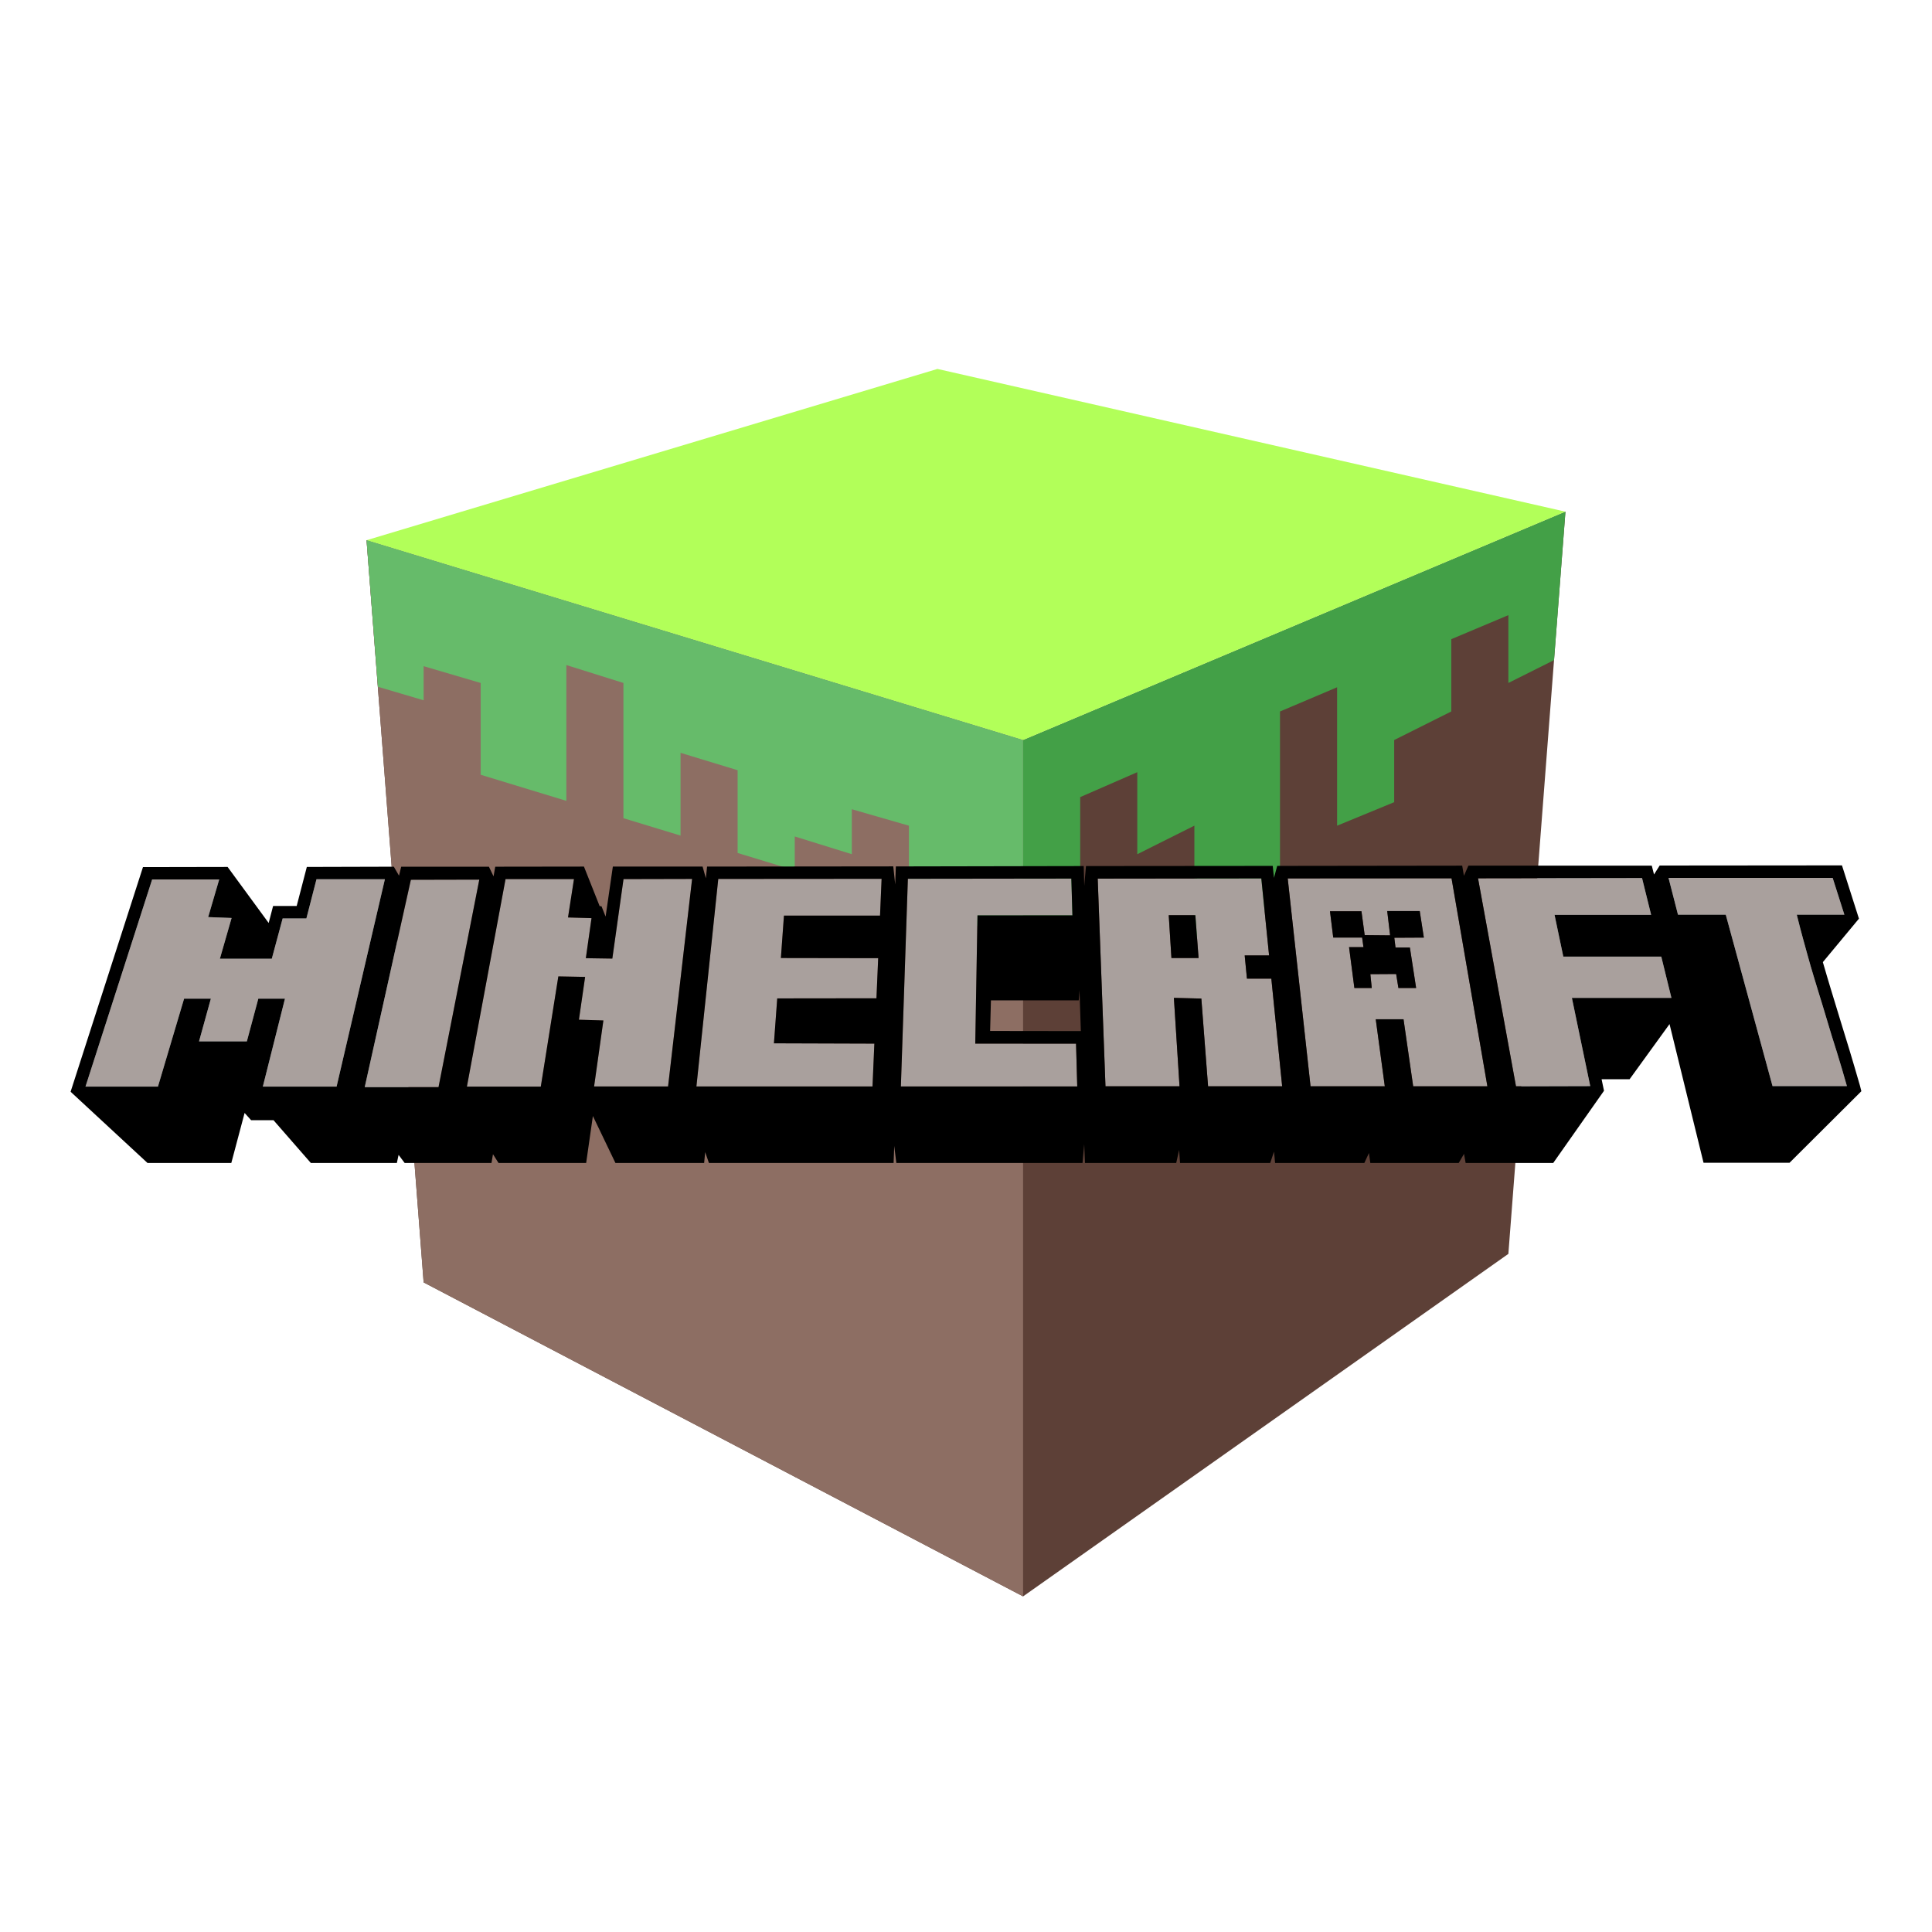
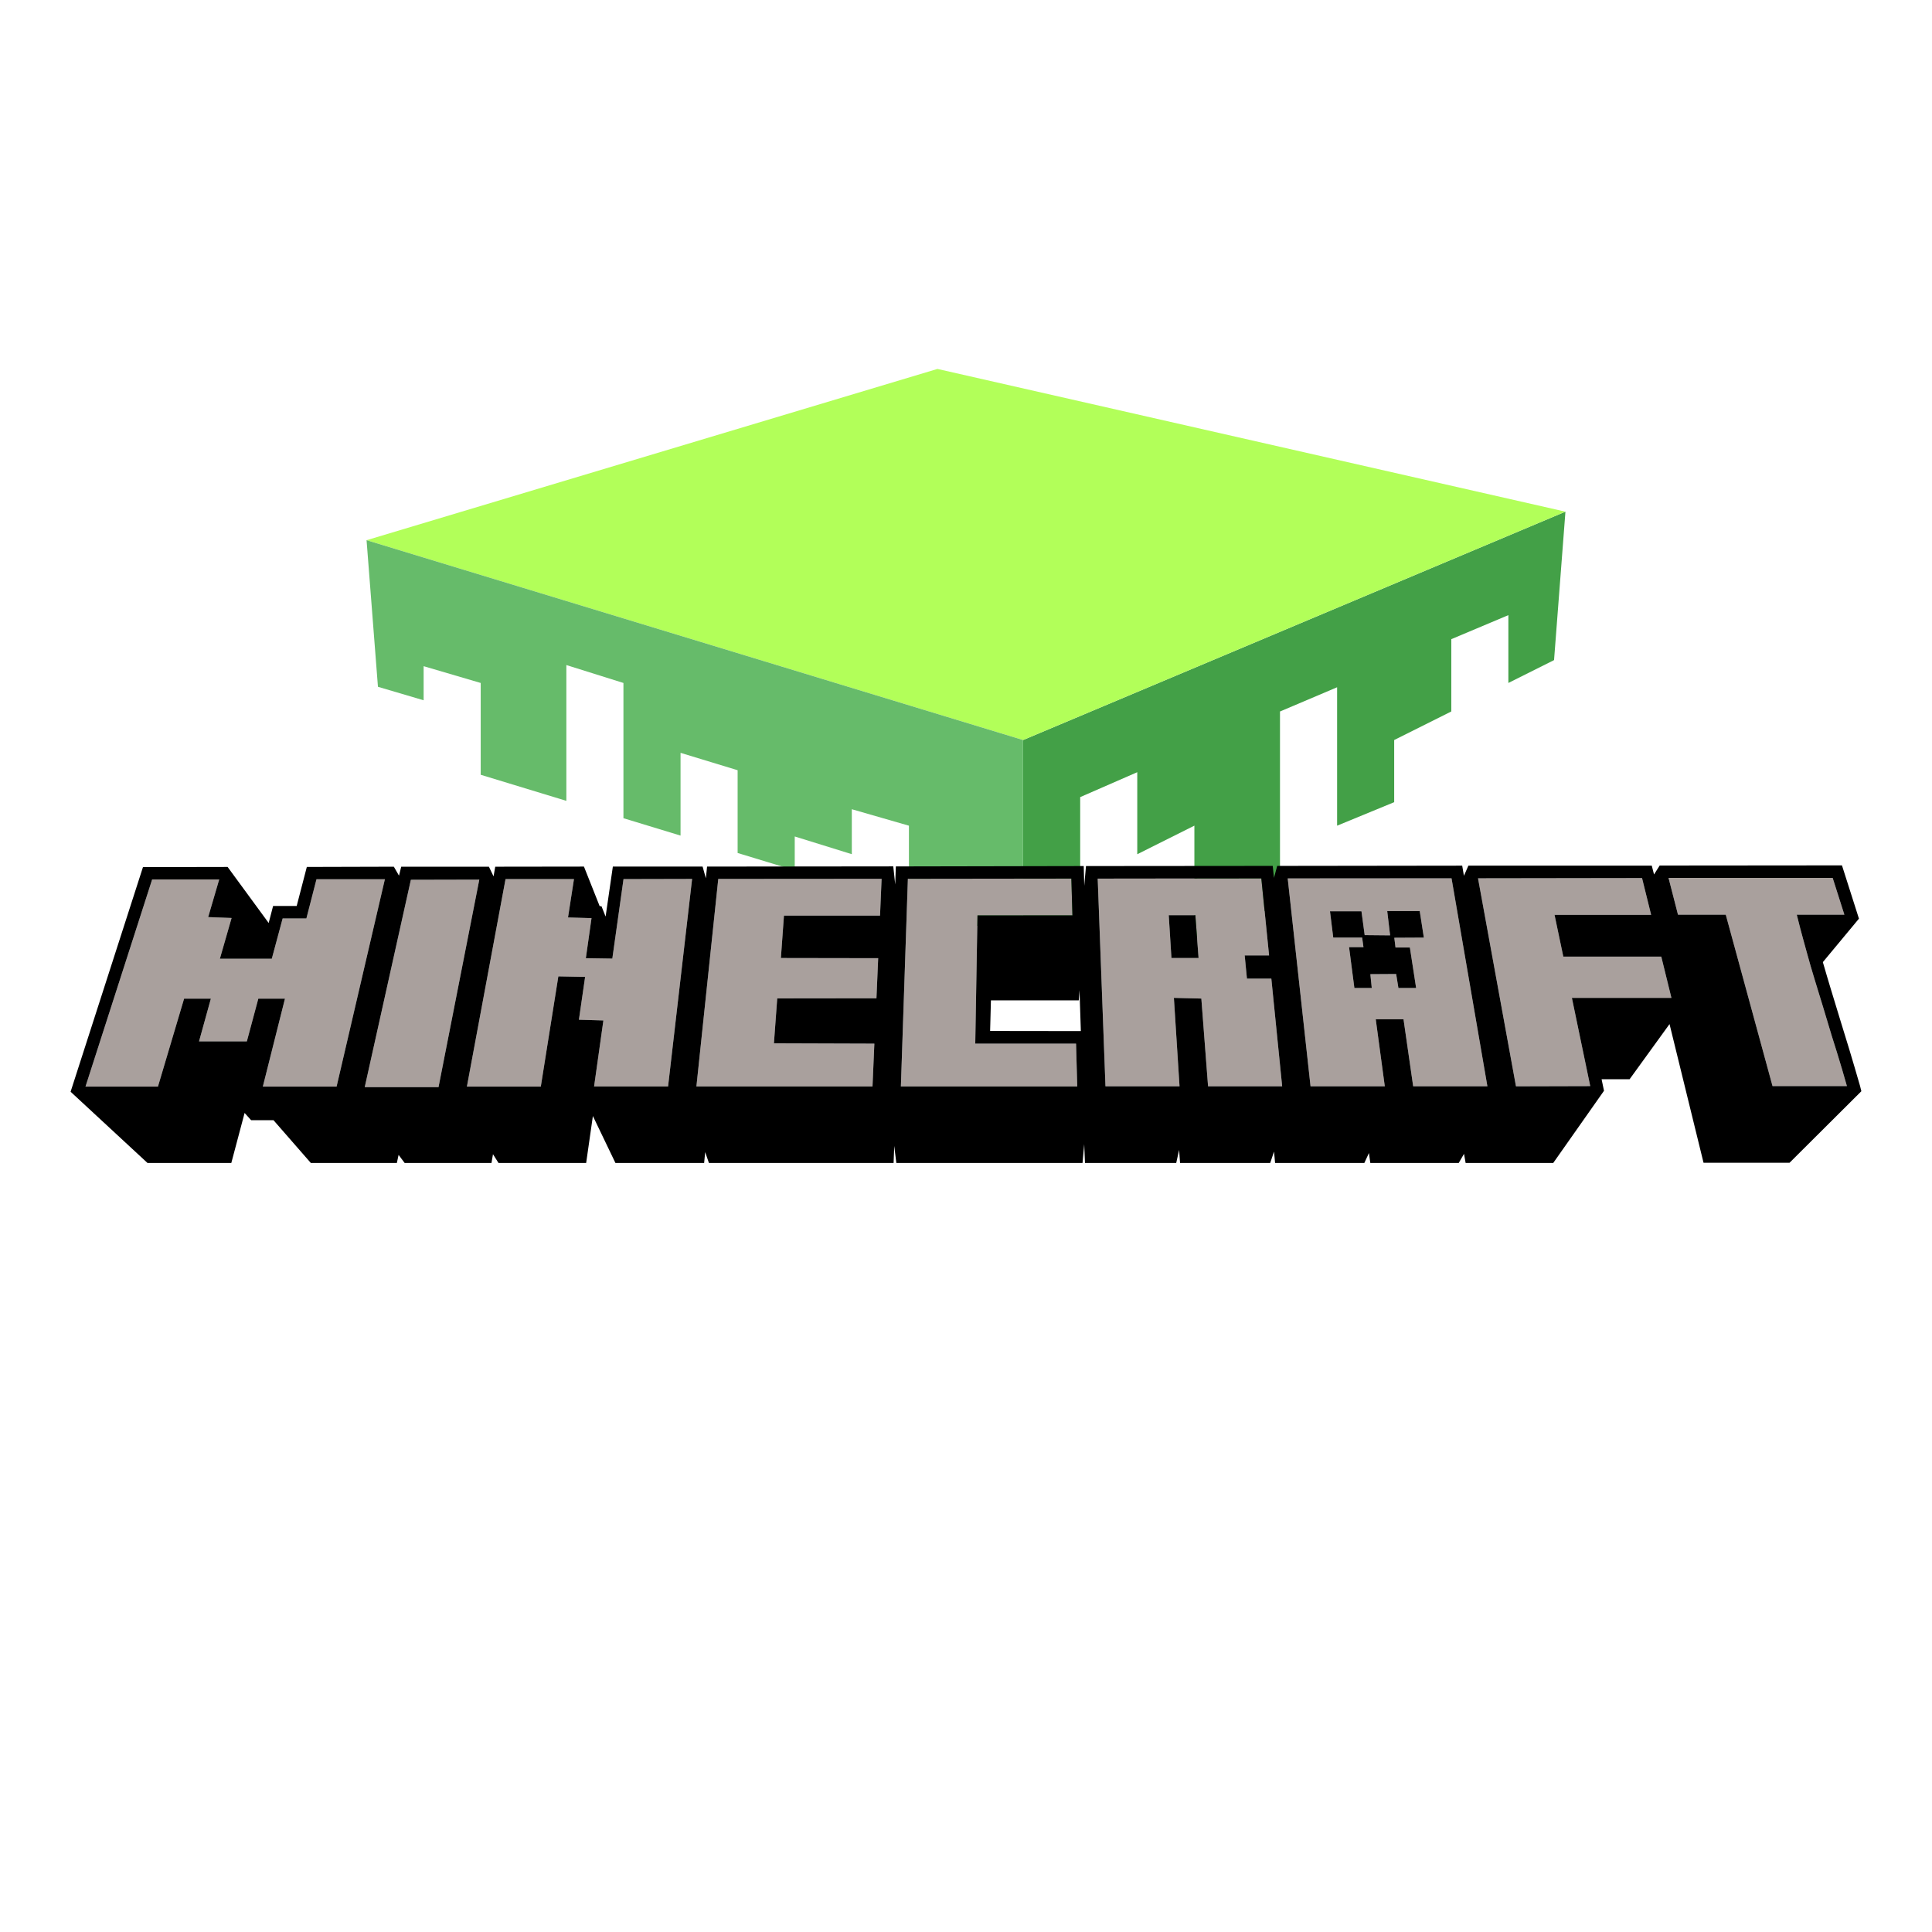
<svg xmlns="http://www.w3.org/2000/svg" viewBox="0 0 48 48">
-   <path fill="#5d4037" d="M25.418 18.386 9.107 13.421l1.418 18.44 14.893 7.801 12.057-8.51 1.418-18.44-13.475 5.674Z" />
-   <path fill="#8d6e63" d="m9.107 13.421 1.418 18.44 14.893 7.801V18.386L9.107 13.421Z" />
  <path fill="#43a047" d="M26.837 22.753v-2.949l1.418-.619v2.038l1.419-.71v2.837l2.127-.87v-4.803l1.419-.602v3.439l1.418-.584v-1.544l1.419-.71V15.88l1.418-.597v1.685l1.135-.568.283-3.688-13.475 5.674v4.964l1.419-.597Z" />
-   <path fill="#b2ff59" d="M9.107 13.421 23.29 9.166l15.602 3.546-13.475 5.674-16.311-4.965Z" />
+   <path fill="#b2ff59" d="M9.107 13.421 23.29 9.166l15.602 3.546-13.475 5.674-16.311-4.965" />
  <path fill="#66bb6a" d="m9.107 13.421.283 3.642 1.135.335v-.847l1.418.417v2.281l2.128.648v-3.374l1.418.445v3.36l1.419.432v-2.056l1.418.432v2.056l1.419.432v-.842l1.418.44v-1.117l1.419.409v1.973l2.836.863v-4.964L9.107 13.421Z" />
  <path fill="#a9a09d" d="M41.454 21.811h4.078l.291.914H44.64l.008.03c.048.202.104.406.16.612.055.21.118.419.177.636.065.213.128.435.197.652.068.223.137.441.202.664.042.135.08.269.122.406.043.135.085.276.13.413l.128.423c.042.14.08.282.122.423h-1.848l-1.162-4.259h-1.187l-.235-.914ZM40.796 21.815l.226.914h-2.4l.218 1.038h2.434l.252 1.025h-2.473l.456 2.192-1.845.005-.943-5.168 4.075-.006ZM36.063 21.82l.891 5.17H35.11l-.24-1.667h-.69l.225 1.666H32.56l-.567-5.165 4.07-.003Zm-1.598.816.072.603-.632-.006-.08-.593h-.782l.081.654h.718l.033.238h-.358l.132 1.014h.432l-.035-.343.641-.004.056.347h.44l-.155-1.005h-.357l-.03-.243.734-.004-.102-.658h-.808ZM31.337 21.824l.193 1.913h-.606l.056.577h.606l.269 2.675h-1.841l-.167-2.18-.682-.017.14 2.197h-1.84l-.193-5.16 4.065-.005Zm-2.3.914.067 1.064h.674l-.08-1.064h-.661ZM26.618 21.828l.026.914h-2.359l-.055 3.187h2.504l.03 1.064h-4.382l.174-5.16 4.062-.005ZM21.903 21.834l-.039.914h-2.387l-.076 1.054 2.417.004-.043.996-2.465.003-.082 1.116 2.495.008-.046 1.064h-4.375l.543-5.156 4.058-.003ZM17.195 21.837l-.597 5.156H14.76l.231-1.64-.608-.018.154-1.064-.665-.013-.436 2.739H11.6l.96-5.156h1.7l-.148.953.584.017-.141.995.658.01.278-1.975 1.704-.004ZM11.908 21.854l-1.013 5.155H9.062l1.146-5.151 1.7-.004ZM7.862 21.845h1.7l-1.2 5.152H6.53l.55-2.186h-.662l-.285 1.062H4.945l.294-1.062h-.665l-.65 2.186h-1.8L3.78 21.85h1.666l-.274.935.582.022-.291 1.012h1.29l.269-1h.59l.251-.974Z" />
  <path d="m45.764 21.5-4.53.004-.14.222-.056-.219h-4.556l-.111.252-.043-.252-4.596.006-.081.298-.03-.298-4.64.004-.043.49-.013-.49-4.668.009-.016.449-.048-.45-4.626.005-.03.29-.081-.29h-2.23l-.18 1.242-.102-.256-.046-.004-.39-.982-2.204.003-.042.24-.115-.24H9.968l-.055.223-.128-.223-2.162.006-.252.97h-.586l-.11.422-1.02-1.392-2.103.004-1.798 5.581 1.91 1.769h2.083l.33-1.242.162.18h.556l.927 1.062H9.86l.043-.2.15.2h2.158l.037-.217.137.217h2.178l.167-1.166.56 1.166h2.204l.026-.269.093.269h4.588l.016-.423.052.423h4.626l.042-.465.019.465h2.267l.072-.324.023.324h2.24l.095-.282.026.282h2.218l.114-.247.034.247h2.197l.131-.226.04.226h2.177l1.261-1.793-.06-.287h.696l.992-1.37.845 3.446h2.136l1.785-1.778-.034-.135-.137-.47-.128-.43s-.406-1.32-.458-1.497c-.063-.213-.131-.432-.19-.641l-.01-.034.897-1.08-.422-1.324Zm-4.31.311h4.078l.291.914H44.64l.008.03c.048.202.104.406.16.612.055.21.118.419.177.636.065.213.128.435.197.652.068.223.137.441.202.664.042.135.08.269.122.406.043.135.085.276.13.413l.128.423c.042.14.08.282.122.423h-1.848l-1.162-4.259h-1.187l-.235-.914Zm-.658.004.226.914h-2.4l.218 1.038h2.434l.252 1.025h-2.473l.456 2.192-1.845.005-.943-5.168 4.075-.006Zm-4.733.006.891 5.168H35.11l-.24-1.666h-.69l.225 1.666H32.56l-.567-5.165 4.07-.003Zm-4.726.003.193 1.913h-.606l.056.577h.606l.269 2.675h-1.841l-.167-2.18-.682-.017.14 2.197h-1.84l-.193-5.16 4.065-.005Zm-4.72.004.027.914h-2.359l-.055 3.187h2.504l.03 1.064h-4.382l.174-5.16 4.062-.005Zm-4.714.006-.039.914h-2.387l-.076 1.054 2.417.004-.043.996-2.465.003-.082 1.116 2.495.008-.046 1.064h-4.375l.543-5.156 4.058-.003Zm-4.708.003-.597 5.156H14.76l.231-1.64-.608-.018.154-1.064-.665-.013-.436 2.739H11.6l.96-5.156h1.7l-.148.953.584.017-.141.995.658.01.278-1.975 1.704-.004Zm-9.333.008h1.7l-1.2 5.152H6.53l.55-2.186h-.662l-.285 1.062H4.945l.294-1.062h-.665l-.65 2.186h-1.8L3.78 21.85h1.666l-.274.935.582.022-.291 1.012h1.29l.269-1h.59l.251-.974Zm4.046.009-1.013 5.155H9.062l1.146-5.151 1.7-.004Zm22.557.782.072.603-.632-.006-.08-.593h-.782l.081.654h.718l.033.238h-.358l.132 1.014h.432l-.035-.343.641-.004.056.347h.44l-.155-1.005h-.357l-.03-.243.734-.004-.102-.658h-.808Zm-5.428.102.067 1.064h.674l-.08-1.064h-.661Zm-2.217 1.863.033 1.016-2.254-.003.02-.76h2.182l.019-.253Z" />
</svg>